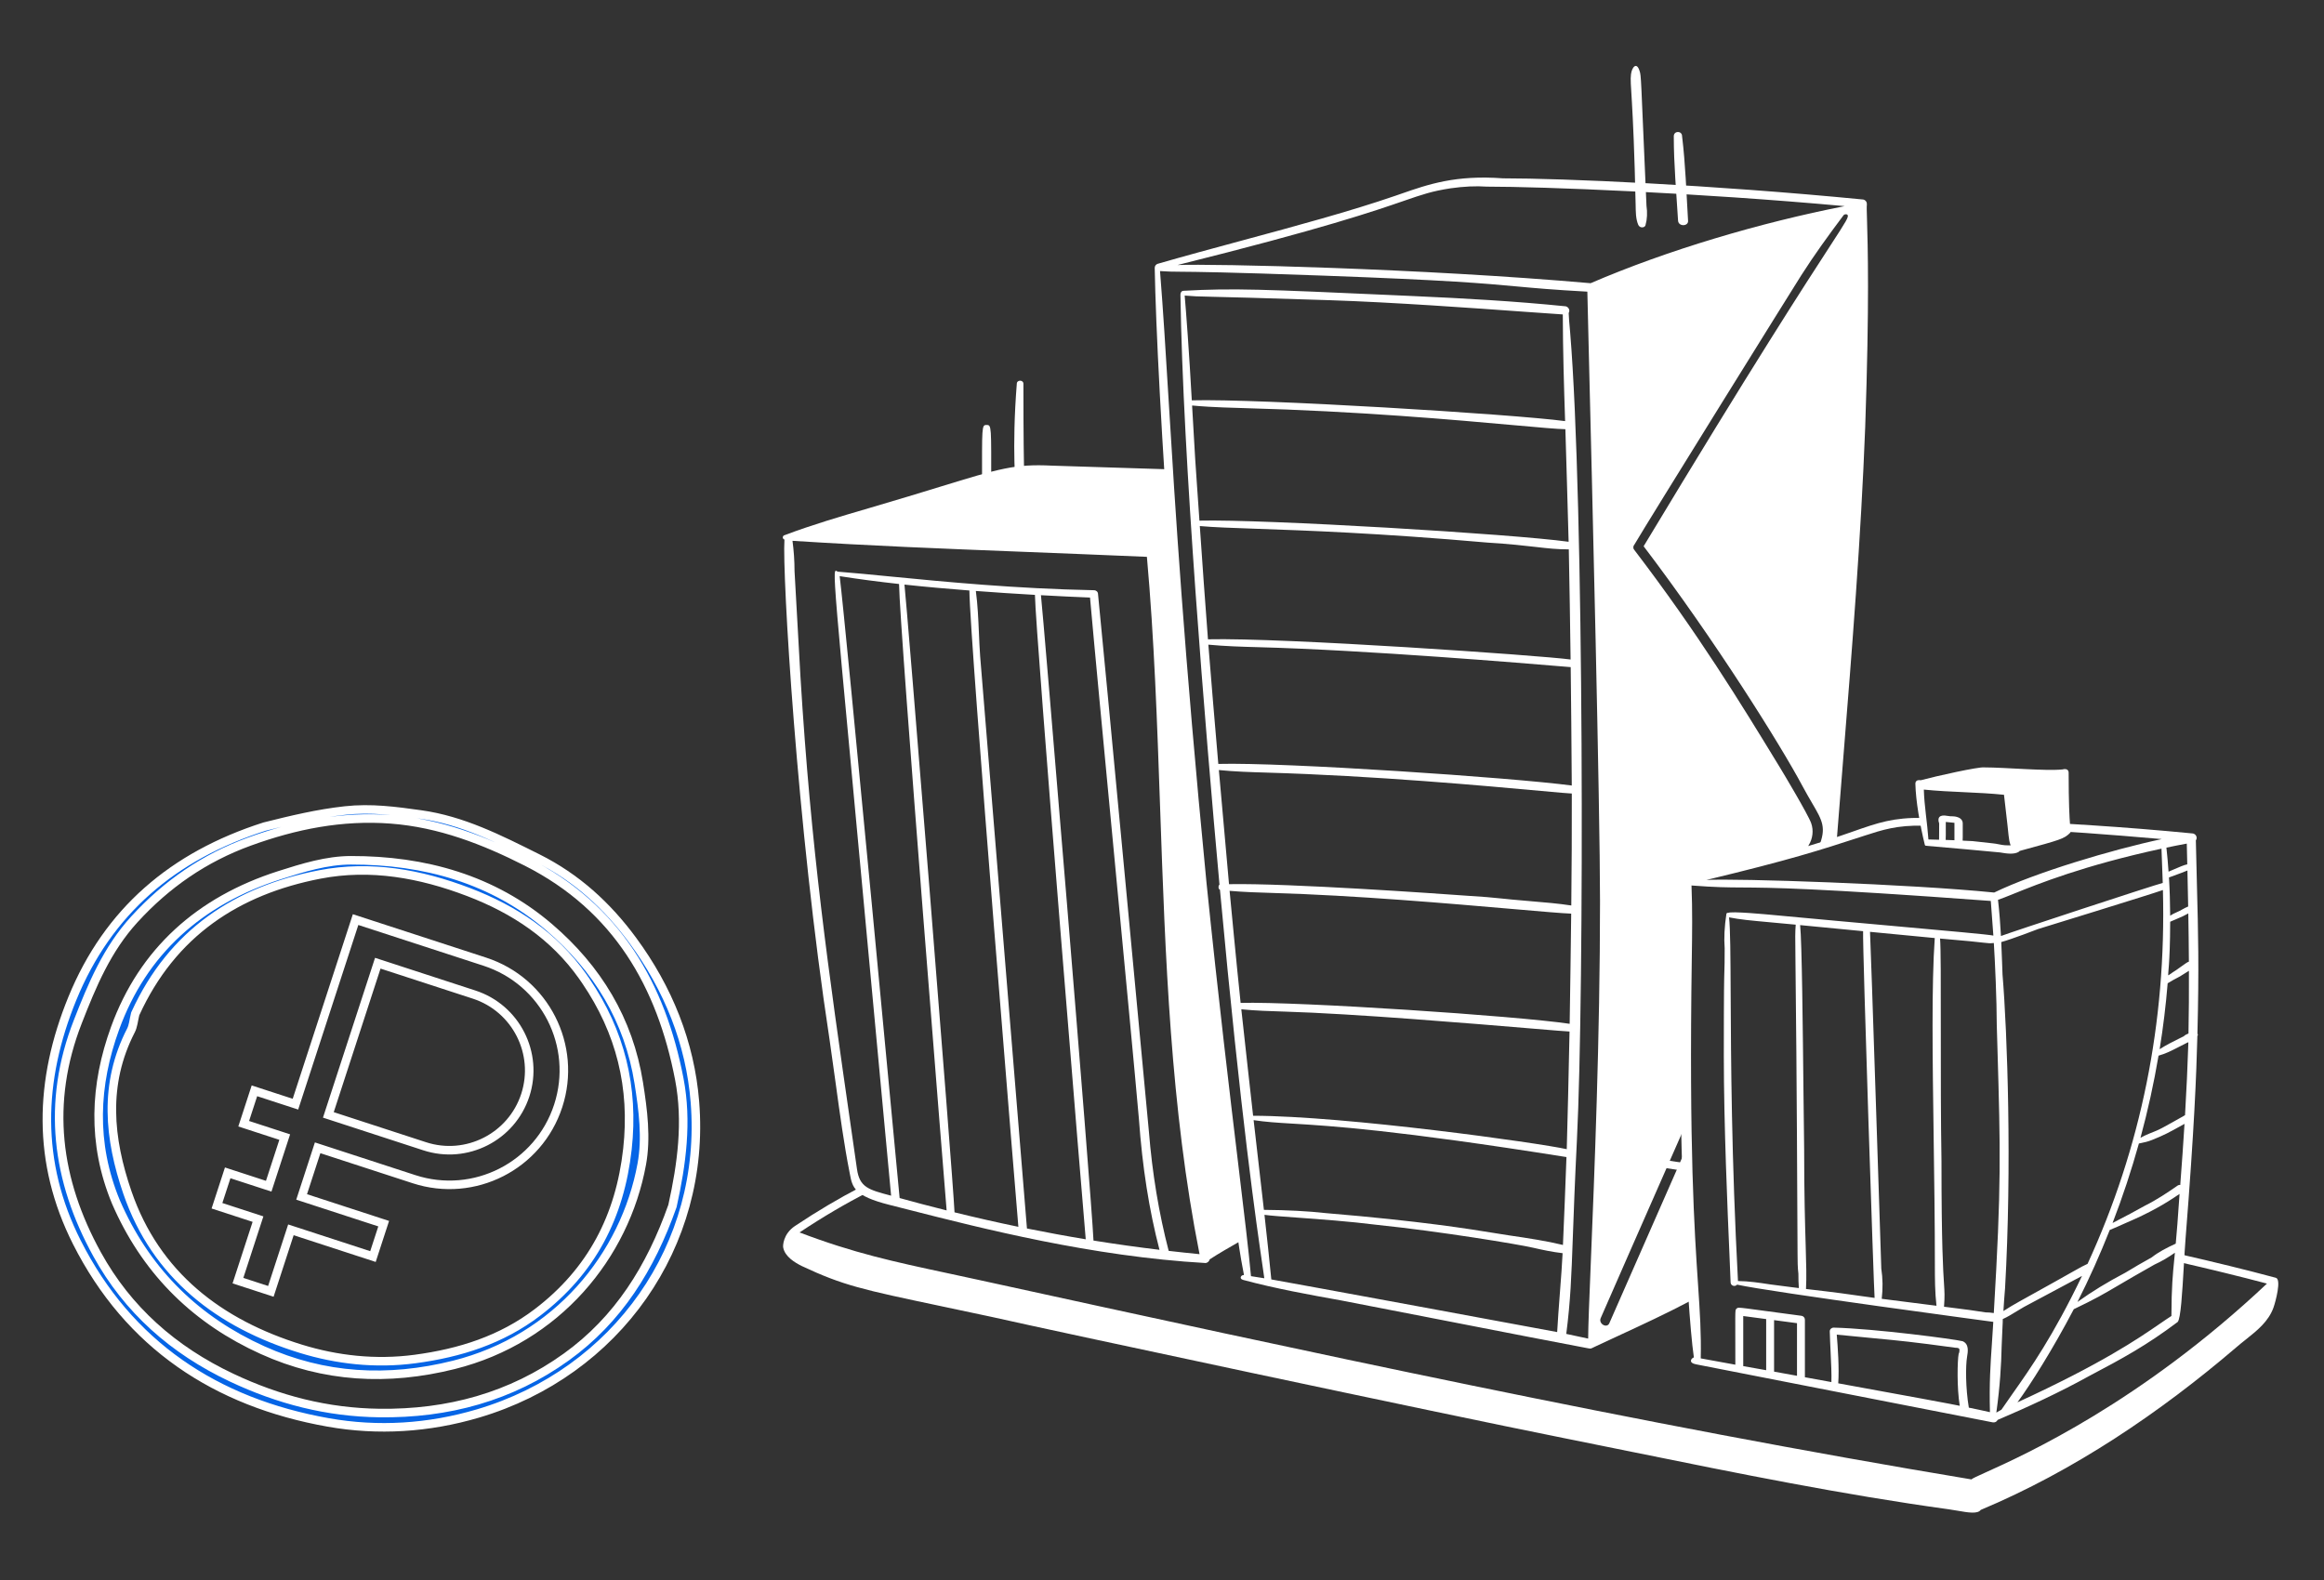
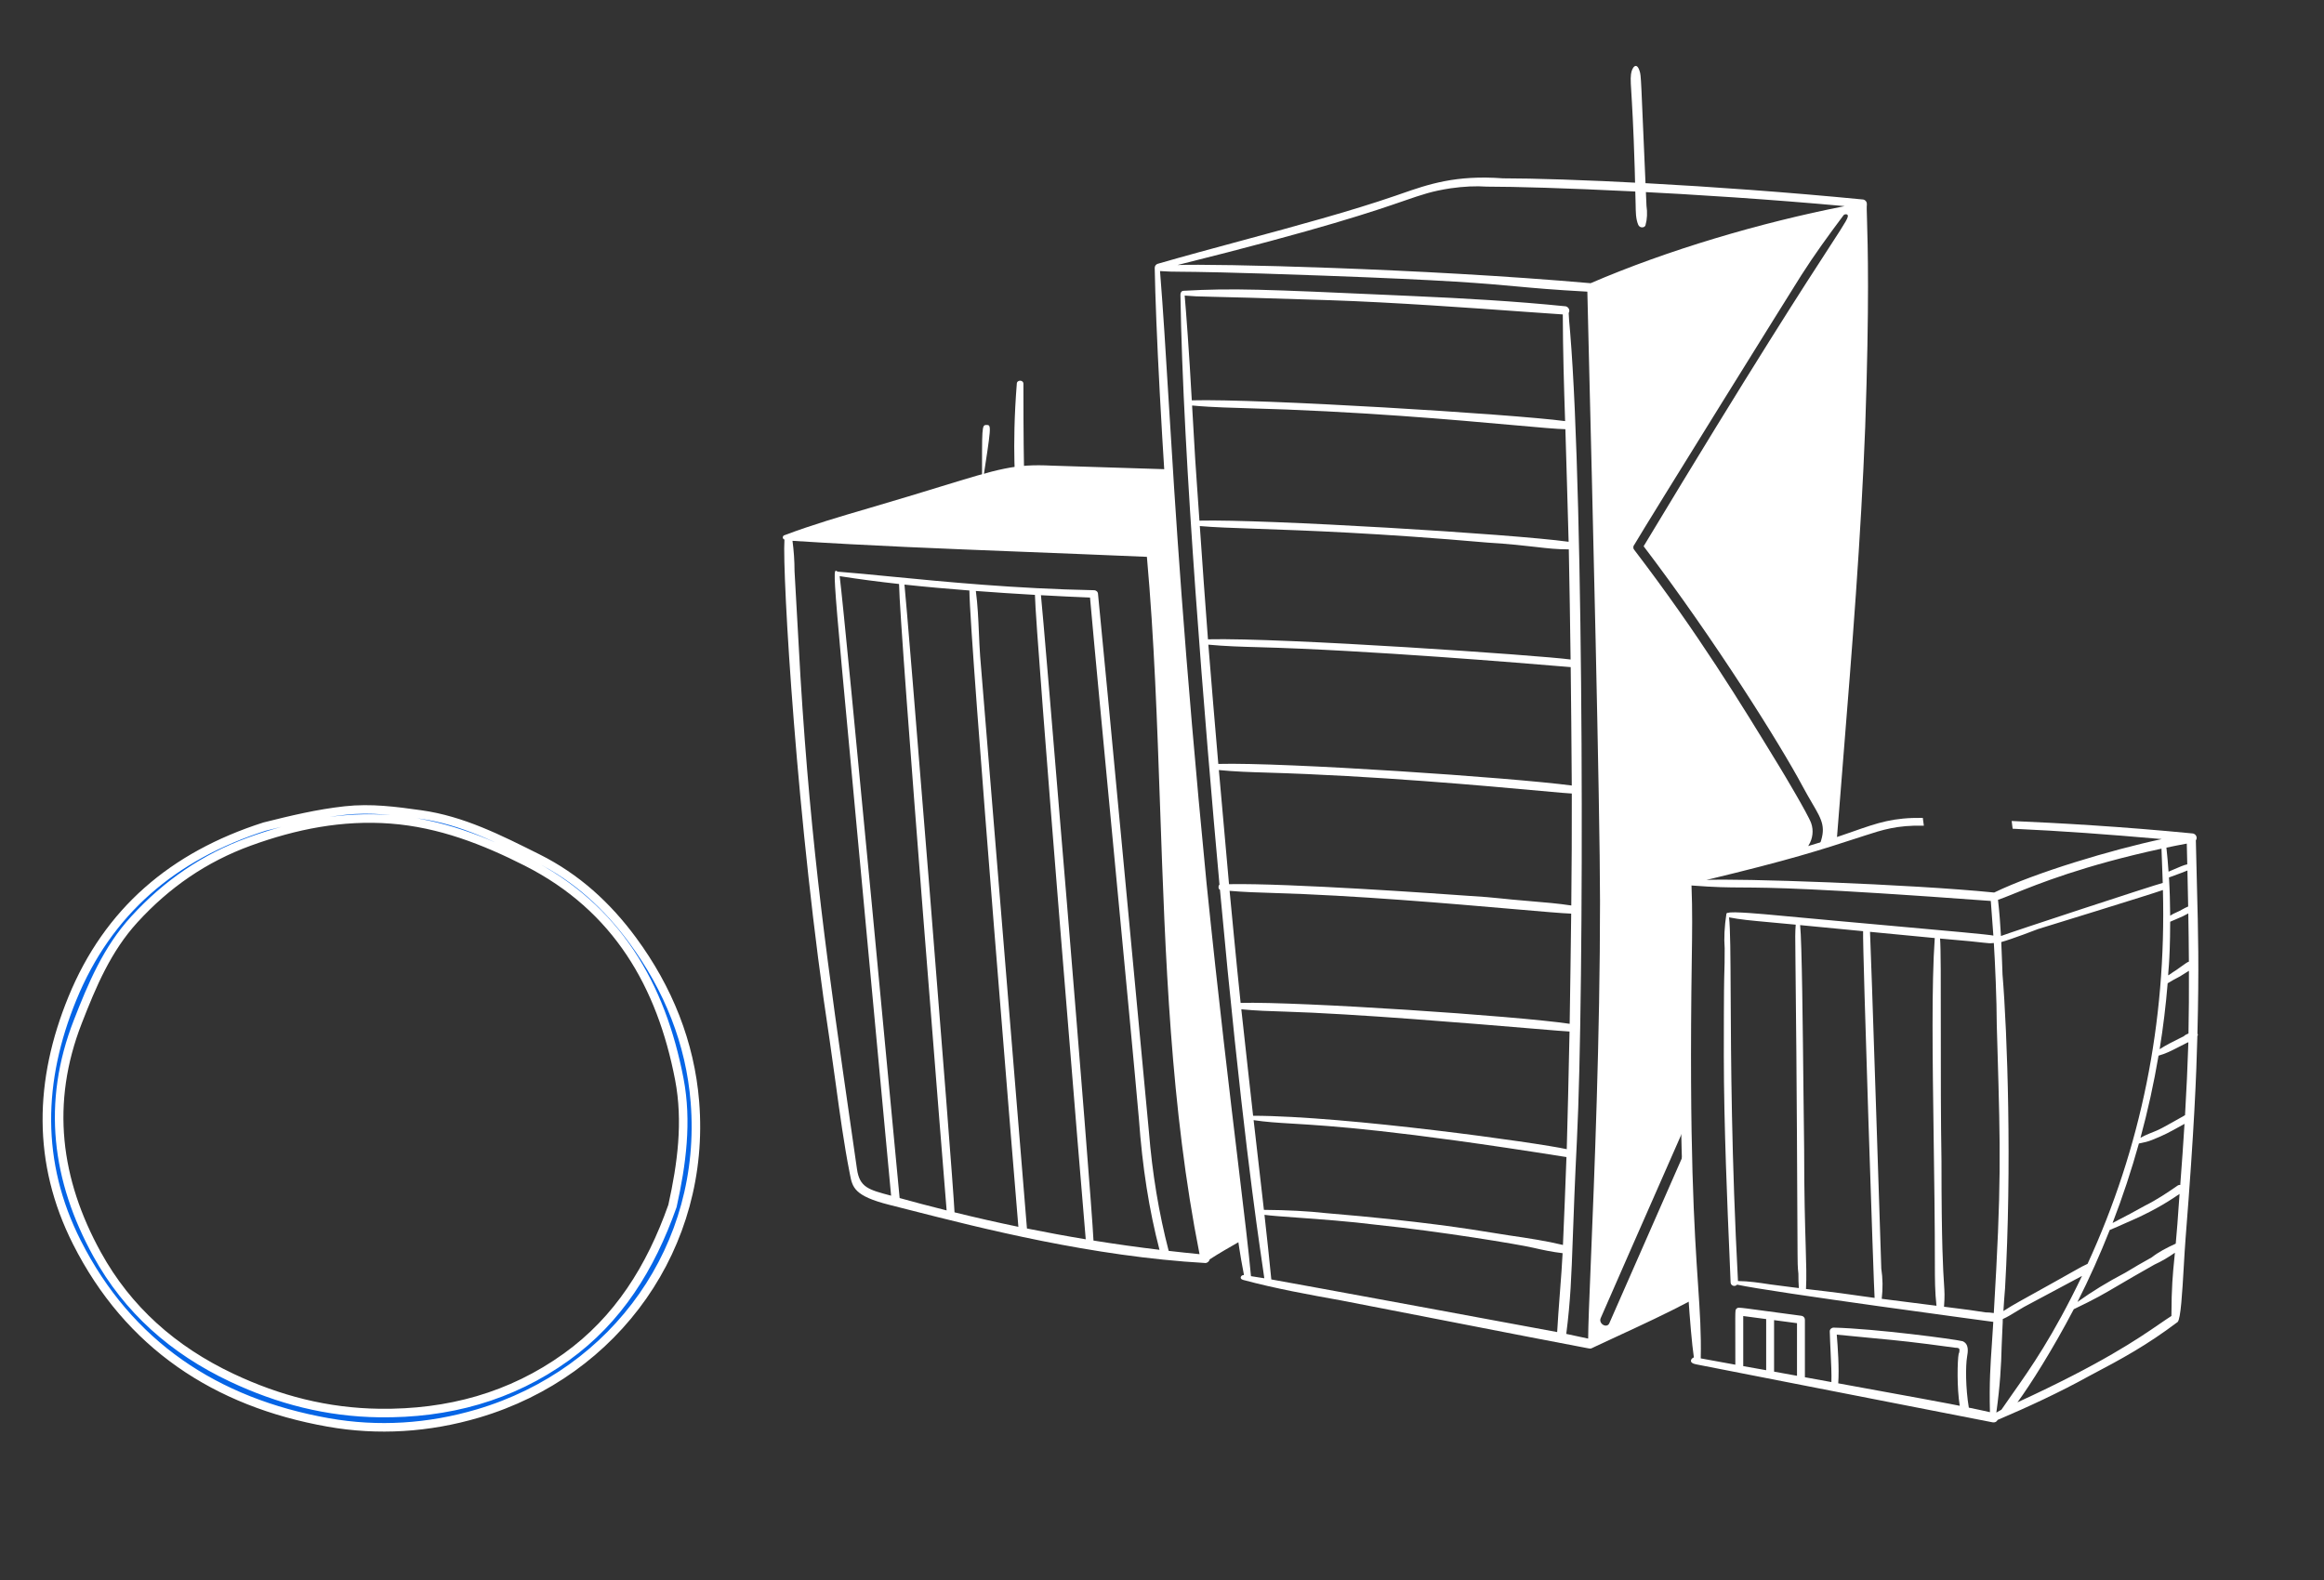
<svg xmlns="http://www.w3.org/2000/svg" width="272" height="185" viewBox="0 0 272 185" fill="none">
  <rect x="0" y="0" width="272" height="185" fill="#333333" stroke="none" />
-   <path fill-rule="evenodd" clip-rule="evenodd" d="M100.675 138.989C98.225 140.262 95.701 141.747 93.042 143.52C91.631 144.462 91.625 145.875 91.663 146.027C91.862 147.118 93.052 147.813 93.846 148.209C98.72 150.494 100.883 150.95 110.26 152.928V152.929C111.945 153.284 113.863 153.689 116.071 154.162C123.513 155.848 168.16 165.373 183.042 168.35C185.726 168.886 188.415 169.433 191.109 169.981C203.347 172.468 215.677 174.974 228.087 176.684C228.435 176.732 228.787 176.793 229.13 176.852C230.355 177.065 231.456 177.256 231.823 176.755C242.712 172.191 252.809 165.358 261.721 157.734C262.079 157.421 262.46 157.118 262.843 156.814C264.159 155.768 265.507 154.697 266.087 153.071C266.333 152.381 267.038 149.76 266.365 149.582H266.364C262.912 148.657 259.155 147.736 255.166 146.826L255.096 147.752C258.702 148.579 262.128 149.417 265.325 150.261C250.543 164.177 236.992 170.293 232.38 172.374C231.422 172.807 230.85 173.066 230.733 173.184C191.758 166.704 152.555 158.138 114.629 149.849L114.36 149.791C113.171 149.531 112.049 149.29 110.975 149.06H110.972C104.59 147.692 99.946 146.697 93.578 144.274C96.358 142.422 98.987 140.888 101.541 139.583C101.207 139.407 100.91 139.209 100.675 138.989ZM138.359 128.902C139.644 129.059 141.304 129.265 143.289 129.515C143.252 129.197 143.215 128.88 143.179 128.562C141.199 128.315 139.545 128.114 138.264 127.962C138.295 128.276 138.327 128.589 138.359 128.902ZM187.298 134.645C187.287 134.955 187.275 135.263 187.262 135.567C190.611 136.067 194.032 136.589 197.494 137.129C197.482 136.819 197.471 136.51 197.459 136.2C194.023 135.663 190.626 135.144 187.298 134.645Z" fill="white" />
  <path fill-rule="evenodd" clip-rule="evenodd" d="M136.719 54.938C138.534 85.128 141.355 115.261 145.221 145.259C143.921 146 142.677 146.713 141.586 147.422C141.53 147.654 141.313 147.853 141.074 147.853C127.842 147.098 114.86 143.788 106.405 141.631C105.599 141.425 104.835 141.23 104.115 141.049C99.957 140.002 99.765 138.995 99.47 137.438C99.453 137.349 99.436 137.258 99.417 137.165C98.798 134.039 98.305 130.453 97.777 126.602C97.556 124.99 97.328 123.331 97.082 121.64C93.269 96.725 91.541 67.091 91.811 63.167C91.471 63.022 91.644 62.665 91.833 62.647C95.066 61.426 98.413 60.447 101.649 59.501L101.661 59.497C105.132 58.482 107.845 57.65 110.043 56.976C116.965 54.852 118.788 54.293 123.121 54.51C123.121 54.51 129.673 54.715 136.719 54.938ZM105.293 140.246C105.432 140.284 105.57 140.322 105.706 140.359C107.092 140.739 108.367 141.089 110.793 141.695C110.783 141.603 105.281 73.545 105.225 68.365C102.729 68.09 100.457 67.789 98.275 67.446C98.923 72.487 105.269 139.998 105.293 140.246ZM105.858 68.434C106.082 70.126 111.493 137.173 111.717 141.919V141.92C114.203 142.531 116.694 143.1 119.19 143.615C119.181 143.519 113.493 74.849 113.457 69.126C110.855 68.924 108.452 68.712 105.858 68.434ZM114.571 74.071C114.611 75.009 114.651 75.942 114.719 76.864H114.72L120.194 143.811C122.487 144.271 124.781 144.697 127.074 145.076C126.959 143.941 121.171 73.772 121.129 69.638C118.778 69.505 116.471 69.352 114.213 69.181C114.431 70.808 114.501 72.447 114.571 74.071ZM121.831 69.676C122.022 71.029 127.713 139.406 127.981 145.223C130.558 145.636 133.134 145.998 135.706 146.307C134.491 141.65 133.7 136.624 133.295 130.956C132.845 125.803 131.62 112.911 130.402 100.094C129.207 87.508 128.018 74.994 127.576 69.953C125.639 69.875 123.726 69.78 121.831 69.676ZM134.463 132.421C134.86 137.376 135.647 142.077 136.782 146.431C137.987 146.569 139.191 146.702 140.394 146.817C137.001 129.745 136.385 112.01 135.781 94.6C135.434 84.626 135.092 74.76 134.233 65.185C128.753 64.951 124.018 64.765 119.705 64.595C109.787 64.205 102.107 63.903 92.753 63.31C92.902 64.433 92.992 65.618 92.992 66.853C93.041 67.54 93.686 79.245 93.686 79.245C94.927 99.528 96.92 113.37 99.616 132.095C99.838 133.643 100.066 135.225 100.299 136.846C100.607 138.995 101.632 139.266 104.285 139.968L104.295 139.97C98.004 72.182 97.348 66.916 97.81 66.816C97.874 66.802 97.96 66.888 98.055 66.92C99.846 67.06 101.921 67.262 104.239 67.489C110.614 68.111 118.834 68.913 128.077 69.095C128.257 69.095 128.511 69.262 128.511 69.532C129.058 74.81 134.463 132.421 134.463 132.421Z" fill="white" />
-   <path d="M115.474 49.748C114.881 49.748 114.939 49.866 114.939 56.931C114.939 57.511 116.01 57.842 116.01 56.931C116.01 49.91 116.067 49.748 115.474 49.748Z" fill="white" />
+   <path d="M115.474 49.748C114.881 49.748 114.939 49.866 114.939 56.931C116.01 49.91 116.067 49.748 115.474 49.748Z" fill="white" />
  <path d="M119.978 57.526C119.978 56.778 119.78 57.52 119.78 44.925C119.78 44.446 119.014 44.443 119.007 44.919C118.394 52.594 118.908 57.302 118.908 57.824C118.908 60.435 120.465 60.375 119.979 57.526H119.978Z" fill="white" />
  <path d="M192.704 24.084C192.023 8.532 192.095 8.949 191.894 8.301C191.558 7.207 190.999 7.837 190.89 8.694C190.735 9.941 191.157 11.195 191.435 23.991C191.453 24.785 191.435 25.607 191.747 26.335C191.964 26.77 192.577 26.664 192.604 26.295C192.783 25.66 192.818 24.871 192.704 24.084Z" fill="white" />
-   <path d="M196.871 15.954C196.871 15.283 195.899 15.283 195.899 15.954C195.899 19.221 196.2 22.558 196.396 25.777C196.396 26.579 197.695 26.529 197.566 25.769C197.374 22.601 197.269 19.225 196.871 15.955V15.954Z" fill="white" />
  <path fill-rule="evenodd" clip-rule="evenodd" d="M218.497 23.943C218.525 23.715 218.394 23.434 218.078 23.357C200.038 21.601 182.914 20.876 175.908 20.876C170.358 20.466 167.186 21.57 163.954 22.695C163.746 22.767 163.538 22.84 163.329 22.912C158.063 24.726 151.72 26.44 145.403 28.146C142.041 29.054 138.687 29.96 135.506 30.879C135.29 30.941 135.144 31.14 135.148 31.363C135.38 44.695 137.868 85.698 142.679 127.675C144.554 144.031 145.351 148.02 145.542 148.976C145.587 149.201 145.598 149.257 145.582 149.267C145.577 149.27 145.568 149.268 145.557 149.265C145.551 149.264 145.545 149.263 145.538 149.262C145.249 149.262 144.988 149.695 145.502 149.832C149.269 150.847 153.18 151.551 156.962 152.232C157.528 152.335 162.096 153.225 167.442 154.268H167.444L167.445 154.269C175.251 155.79 184.713 157.636 185.795 157.821C185.849 157.83 185.894 157.838 185.932 157.846C186.03 157.864 186.088 157.875 186.144 157.871C186.223 157.864 186.3 157.827 186.483 157.738C186.536 157.712 186.598 157.683 186.673 157.647C187.549 157.233 188.456 156.814 189.393 156.38H189.394C192.086 155.135 195.032 153.774 198.215 152.092C197.896 146.414 197.596 140.385 197.394 134.337C193.089 144.133 189.303 152.75 188.388 154.824C188.137 155.586 187.069 154.991 187.338 154.32C187.916 152.974 192.332 142.927 197.31 131.611C197.026 121.533 197.049 111.542 197.751 103.174C197.751 103.174 207.27 100.716 211.408 99.579C211.507 99.353 211.6 99.141 211.687 98.944C212.161 98.183 212.283 97.22 211.98 96.365C211.62 95.346 208.734 90.519 208.346 89.884L208.194 89.635C203.704 82.276 198.77 74.188 191.265 64.358C191.139 64.237 191.118 63.956 191.263 63.794C192.948 60.919 210.01 33.492 210.804 32.251C212.377 29.792 213.931 27.647 215.781 25.18C215.852 25.088 216.109 25.031 216.22 25.145L216.221 25.146C216.426 25.359 216.115 25.837 214.169 28.833C211.375 33.132 205.213 42.618 192.37 63.946C200.745 74.966 208.422 87.256 210.943 91.986C211.37 92.786 211.753 93.44 212.08 94C213.322 96.121 213.781 96.907 212.862 99.167C213.508 98.973 214.221 98.728 214.964 98.463C215.213 95.243 215.473 92.012 215.734 88.771C216.764 75.973 217.804 63.031 218.303 49.99C218.809 35.478 218.602 28.641 218.514 25.716C218.484 24.723 218.467 24.181 218.497 23.942V23.943ZM182.25 155.936C181.064 155.7 150.711 150.103 148.794 149.774C148.557 147.353 148.278 144.77 147.993 142.213C148.737 142.316 150.098 142.414 151.809 142.537C154.437 142.726 157.889 142.974 161.198 143.388C168.602 144.158 177.655 145.652 179.437 146.064C180.501 146.309 181.708 146.567 182.887 146.701C182.84 147.81 182.704 149.592 182.566 151.395C182.44 153.063 182.311 154.749 182.25 155.936ZM175.024 144.365H175.022C172.006 143.873 166.241 142.934 155.275 142.02C153.059 141.774 150.639 141.65 147.927 141.63C147.753 140.083 147.282 135.996 146.975 133.327L146.975 133.326C146.859 132.323 146.767 131.52 146.722 131.128C148.151 131.346 149.458 131.426 151.271 131.535C155.742 131.805 163.29 132.261 183.338 135.45C183.217 138.904 183.071 142.359 182.927 145.739C181.049 145.282 178.945 144.956 176.515 144.602V144.601C176.113 144.542 175.623 144.463 175.024 144.365ZM145.758 47.78C158.872 48.127 170.384 49.161 177.208 49.774C180.191 50.042 182.278 50.229 183.211 50.244C183.227 50.712 183.562 62.018 183.591 63.422C176.937 62.502 147.962 60.764 140.382 60.948C140.251 58.99 140.168 57.836 140.099 56.877C139.952 54.839 139.869 53.676 139.526 47.547C139.525 47.534 139.523 47.523 139.521 47.513C139.518 47.501 139.516 47.492 139.519 47.486C139.529 47.468 139.583 47.473 139.795 47.492C140.31 47.541 141.757 47.677 145.757 47.78H145.758ZM139.487 46.865C139.187 41.347 138.803 36.256 138.654 34.601C139.793 34.693 140.02 34.698 141.763 34.739C143.636 34.782 147.261 34.867 155.652 35.143C163.034 35.386 172.491 36.068 178.38 36.492C180.368 36.636 181.951 36.75 182.909 36.808C182.921 40.977 183.043 45.177 183.18 49.297C176.993 48.471 147.225 46.649 139.488 46.865H139.487ZM174.103 63.518C176.763 63.685 178.431 63.877 179.764 64.03C181.162 64.192 182.192 64.31 183.612 64.312C183.698 68.609 183.765 72.927 183.822 77.204C180.324 76.725 150.164 74.63 141.38 74.839C141.047 70.441 140.723 66.002 140.425 61.581C142.018 61.726 144.171 61.8 147.066 61.901C152.758 62.099 161.315 62.397 174.103 63.518H174.103ZM147.217 75.76C159.818 76.087 178.937 77.687 183.046 78.031C183.511 78.07 183.784 78.093 183.834 78.096C183.854 79.617 183.951 88.9 183.959 91.957C176.986 91.026 150.364 89.22 142.59 89.427C142.361 86.862 141.585 77.565 141.425 75.466C143.362 75.651 145.318 75.709 147.216 75.76H147.217ZM180.393 92.591H180.394C182.34 92.768 183.607 92.885 183.963 92.893C183.971 97.255 183.952 101.633 183.902 105.998C182.357 105.763 180.749 105.629 179.19 105.501L179.165 105.498C177.29 105.345 176.436 105.255 175.722 105.18C174.67 105.07 173.925 104.991 170.666 104.786L170.56 104.778C169.003 104.667 150.898 103.369 143.844 103.504L142.655 90.144C144.522 90.331 146.392 90.389 148.205 90.441L148.204 90.442C160.781 90.799 174.116 92.017 180.393 92.591ZM148.895 104.531C158.517 104.803 169.887 105.79 177.135 106.419H177.136C180.409 106.704 182.841 106.915 183.892 106.954C183.842 111.032 183.786 115.408 183.713 119.85C177.421 118.915 151.909 117.226 145.202 117.402C144.765 113.309 143.937 104.57 143.912 104.284C145.589 104.43 147.266 104.484 148.895 104.531ZM150.332 118.42C158.426 118.66 172.266 119.817 179.325 120.407C181.77 120.612 183.402 120.748 183.698 120.754C183.644 123.953 183.419 133.132 183.372 134.528C180.113 133.793 157.503 130.636 146.663 130.614C146.566 129.76 145.638 121.461 145.283 118.151C146.937 118.315 148.658 118.372 150.332 118.421V118.42ZM183.316 156.151C184.181 156.33 185.032 156.51 185.878 156.701C185.878 155.335 186.008 152.154 186.189 147.74C186.598 137.742 187.266 121.42 187.266 105.546C187.266 94.343 186.329 56.444 185.944 40.883V40.88C185.845 36.88 185.783 34.355 185.783 34.142C181.777 33.923 179.649 33.727 177.465 33.526C173.618 33.172 169.602 32.803 154.856 32.265C143.568 31.854 139.993 31.826 138.203 31.811C137.177 31.803 136.738 31.8 135.769 31.732C136.134 36.303 136.428 41.125 136.77 46.751C137.543 59.432 138.565 76.194 141.21 103.35C142.61 117.018 143.94 128.088 144.929 136.323C145.623 142.104 146.15 146.488 146.415 149.392C146.935 149.468 147.455 149.553 147.975 149.638C147.929 149.301 147.859 148.822 147.766 148.188C147.099 143.631 145.249 131.005 142.784 104.161C142.549 104.058 142.59 103.651 142.728 103.559C141.049 85.121 138.438 53.438 138.159 34.562C138.146 34.207 138.324 34.051 138.496 34.042C144.357 33.713 148.015 33.878 163.128 34.556L165.584 34.667C171.343 34.925 177.295 35.252 183.253 35.858C183.597 35.942 183.79 36.339 183.598 36.636C183.619 37.244 183.67 37.794 183.72 38.341C183.738 38.546 183.757 38.751 183.774 38.959C185.401 58.594 185.429 116.115 184.565 133.388C184.317 138.352 184.19 141.897 184.088 144.703C183.913 149.56 183.818 152.201 183.316 156.151ZM186.164 33.153C166.239 31.404 141.975 30.859 137.813 31.025C154.847 26.781 160.896 24.692 164.315 23.511C166.48 22.764 167.59 22.38 169.765 22.045C171.313 21.824 172.737 21.757 174.012 21.848C180.546 21.848 198.511 22.544 215.899 24.131C206.052 26.058 195.153 29.276 186.164 33.153Z" fill="white" />
  <path fill-rule="evenodd" clip-rule="evenodd" d="M225.044 95.743C221.561 95.699 219.823 96.306 216.882 97.335C215.072 97.968 212.806 98.76 209.396 99.659C208.106 100.013 206.759 100.358 205.384 100.709C202.785 101.374 200.091 102.064 197.513 102.89C197.389 102.93 197.302 103.044 197.294 103.175C196.714 114.855 196.303 125.334 197.189 144.545C197.321 147.584 197.784 155.757 198.251 158.904C198.116 158.945 197.926 159.091 197.909 159.269C197.889 159.482 198.084 159.63 198.49 159.709C199.302 159.865 203.966 160.78 209.633 161.891C219.24 163.774 231.729 166.222 233.217 166.503C233.472 166.551 233.695 166.442 233.805 166.218C237.261 164.754 241.138 162.954 244.42 161.131C248.46 159.006 251.222 157.498 254.872 154.756C255.233 154.394 255.412 151.311 255.586 148.294C255.656 147.094 255.725 145.906 255.804 144.903C256.824 132.02 257.058 125.899 257.18 121.279C257.258 121.168 257.245 121.096 257.186 120.995C257.382 113.251 257.273 109.121 257.133 103.842C257.09 102.181 257.043 100.406 257.001 98.368L257.003 98.369C257.209 98.092 257.058 97.665 256.674 97.571C248.38 96.762 240.937 96.341 235.445 96.108C235.482 96.409 235.519 96.711 235.558 97.012C241.467 97.283 246.501 97.66 253.01 98.226C247.161 99.473 238.237 102.138 233.397 104.483C223.475 103.482 203.151 102.806 199.716 103.011C209.598 100.633 212.987 99.53 217.615 98.024C217.806 97.962 217.998 97.899 218.195 97.835H218.194L218.221 97.826C220.302 97.15 222.05 96.582 225.109 96.658C225.128 96.658 225.148 96.659 225.167 96.659C225.124 96.353 225.083 96.048 225.044 95.743ZM255.157 113.238C255.916 112.694 255.975 112.652 256.186 112.574H256.187C256.174 110.69 256.152 108.81 256.118 106.928C255.703 107.161 255.333 107.345 254.677 107.61C254.44 107.704 254.391 107.728 254.341 107.753C254.29 107.778 254.238 107.804 253.997 107.901C253.984 113.115 253.684 114.13 253.783 114.171C253.809 114.181 253.86 114.128 253.949 114.065L253.985 114.04C254.221 113.876 254.462 113.707 254.702 113.563C254.877 113.438 255.027 113.331 255.157 113.238ZM255.396 106.47C255.62 106.345 255.848 106.22 256.103 106.117C256.076 104.706 256.047 103.305 256.015 101.904C255.658 102.054 255.024 102.298 253.856 102.718C253.944 104.17 253.988 105.668 253.997 107.194C254.221 107.048 254.457 106.913 254.723 106.807C254.961 106.712 255.177 106.591 255.396 106.47ZM255.997 101.181L255.941 98.755C255.161 98.897 254.368 99.054 253.556 99.225C253.658 100.139 253.74 101.081 253.806 102.041C254.015 101.952 254.209 101.868 254.389 101.79C255.1 101.481 255.602 101.263 255.997 101.181ZM242.61 148.861C243.687 148.254 243.689 148.252 244.328 147.95V147.949C250.58 134.357 253.554 119.725 253.147 104.19C251.877 104.652 238.545 108.754 238.545 108.754C238.41 108.807 235.499 109.929 234.226 110.282C234.286 111.522 234.374 114.075 234.374 114.075C234.943 120.89 235.481 136.611 234.672 150.797C234.594 151.698 234.533 152.58 234.479 153.474C235.092 153.076 235.723 152.703 236.351 152.355C239.96 150.356 241.682 149.385 242.61 148.861ZM233.845 105.336C234.007 106.738 234.114 108.156 234.192 109.572V109.571C235.353 109.122 252.16 103.594 253.127 103.36C253.087 102.033 253.037 100.696 252.979 99.348C243.879 101.315 238.527 103.477 235.647 104.641C234.878 104.951 234.285 105.191 233.845 105.336ZM205.426 160.171C205.975 160.268 206.51 160.364 206.712 160.4V154.415L204.028 154.059V159.922C204.275 159.967 204.858 160.07 205.426 160.171ZM207.637 160.568L210.32 161.054V154.895L207.637 154.539V160.568ZM214.973 156.237C215.096 157.66 215.27 160.185 215.147 161.936H215.148C225.171 163.772 226.638 164.034 228.101 164.318C228.476 164.391 228.85 164.465 229.368 164.568C229.018 162.432 229.095 159.222 229.239 158.501C229.244 158.477 229.253 158.459 229.263 158.439C229.293 158.38 229.334 158.298 229.335 157.959C229.267 157.789 229.095 157.775 228.878 157.775C223.892 157.09 222.302 156.94 219.314 156.658C218.164 156.55 216.808 156.422 214.973 156.237ZM230.431 164.783C231.254 164.951 232.079 165.124 232.899 165.313L232.902 165.316C232.813 161.89 232.964 159.703 233.13 157.304C233.186 156.493 233.243 155.658 233.294 154.742C233.202 154.731 207.307 151.266 203.311 150.385C203.063 150.669 202.548 150.534 202.548 150.098C202.53 149.52 202.483 148.442 202.421 147.006C202.193 141.735 201.755 131.632 201.755 123.607C201.755 115.778 201.793 114.544 201.822 113.624C201.84 113.077 201.854 112.643 201.854 111.005C201.763 109.841 201.831 108.461 202.051 107.024C202.058 106.912 202.136 106.854 202.212 106.854C202.223 106.854 202.233 106.86 202.242 106.866C202.248 106.87 202.253 106.873 202.259 106.875C202.466 106.628 206.963 107.058 207.685 107.127C207.719 107.131 207.745 107.133 207.762 107.134C212.506 107.581 217.381 108.019 221.586 108.397C227.954 108.969 232.786 109.402 233.303 109.522C233.192 107.884 233.068 106.289 233.002 105.468C212.249 103.939 207.251 103.912 203.896 103.892C202.143 103.883 200.84 103.876 197.973 103.658C198.09 106.482 198.05 109.378 198.007 112.183C197.678 134.513 198.314 144.04 198.737 150.357C198.958 153.664 199.12 156.091 199.054 159.016C200.021 159.182 202.706 159.681 203.103 159.755C203.103 153.73 203.051 153.382 203.199 153.235C203.217 153.219 203.237 153.204 203.26 153.184C203.282 153.164 203.298 153.148 203.317 153.134C203.494 152.998 203.863 153.11 210.844 154.032C211.073 154.062 211.245 154.258 211.245 154.491V161.224L214.346 161.79C214.379 160.885 214.316 159.577 214.252 158.242C214.213 157.428 214.174 156.605 214.155 155.858C214.149 155.581 214.409 155.41 214.592 155.415C219.475 155.531 228.749 156.767 229.706 157.007C230.481 157.337 230.327 158.243 230.224 158.844C230.048 159.874 230.044 162.477 230.431 164.783ZM218.866 109.084C218.941 109.986 220.186 148.506 220.186 148.506V148.507C220.364 149.652 220.375 150.868 220.237 152.043L226.644 152.857C226.459 151.222 226.457 149.661 226.457 148.013C226.457 143.21 226.385 138.142 226.315 133.227C226.184 123.931 226.06 115.182 226.444 109.811L218.866 109.084ZM211.08 128.028C211.109 130.798 211.133 133.157 211.157 134.517C211.157 139.85 211.261 143.303 211.336 145.802C211.403 148.044 211.447 149.518 211.373 150.892C215.108 151.323 216.443 151.519 217.575 151.684C218.143 151.767 218.66 151.842 219.403 151.937C219.327 151.446 217.983 110.796 218.056 109.007L210.686 108.296C210.894 110.154 211.003 120.574 211.08 128.028ZM202.367 107.389C203.698 107.648 204.736 107.743 207.278 107.976C208.075 108.049 209.02 108.135 210.17 108.245C210.101 109.222 210.103 109.402 210.141 112.658C210.189 116.714 210.292 125.541 210.384 146.623C210.384 146.679 210.384 146.735 210.385 146.792C210.388 147.544 210.391 148.374 210.483 149.103C210.483 149.692 210.497 150.231 210.536 150.787C210.364 150.764 209.969 150.715 209.502 150.657C208.66 150.552 207.584 150.419 207.17 150.355C205.939 150.165 204.669 149.974 203.412 149.961C202.648 135.633 202.592 123.931 202.556 116.318C202.533 111.796 202.519 108.717 202.367 107.389ZM232.383 153.63C232.696 153.63 233.026 153.658 233.352 153.71H233.353C234.245 138.683 234.132 134.813 233.785 122.87C233.758 121.944 233.73 120.97 233.7 119.938C233.7 117.177 233.5 112.624 233.358 110.392C232.847 110.433 232.844 110.433 232.17 110.356C231.504 110.279 230.182 110.129 227.063 109.869C227.156 110.845 227.154 115.08 227.151 120.258C227.15 125.29 227.147 131.214 227.23 135.906C227.23 145.717 227.423 148.709 227.525 150.273C227.591 151.284 227.618 151.696 227.528 152.969C229.431 153.21 229.941 153.272 230.45 153.343C230.857 153.4 231.263 153.463 232.383 153.63ZM233.651 165.36C233.884 165.22 234.063 165.12 234.242 165.027H234.243C234.654 164.422 235.085 163.811 235.539 163.167C237.66 160.158 240.286 156.432 243.678 149.365C243.294 149.579 236.881 152.996 236.881 152.996C236.612 153.145 236.325 153.322 236.029 153.505C235.498 153.832 234.937 154.178 234.403 154.413C234.418 154.44 234.389 155.003 234.355 155.679C234.323 156.318 234.286 157.057 234.275 157.543C234.225 159.816 234.08 162.253 233.651 165.36ZM252.767 154.976C253.292 154.616 253.739 154.308 254.142 154.052L254.141 154.051C254.153 150.67 254.302 149.165 254.478 147.388C254.501 147.148 254.526 146.903 254.55 146.649C253.802 147.171 253.012 147.648 252.151 148.039C250.143 149.168 248.882 149.911 247.897 150.491C246.17 151.507 245.29 152.026 242.716 153.259C240.26 157.951 237.615 162.129 236.121 164.162C246 159.627 250.272 156.691 252.767 154.976ZM251.829 147.196C252.635 146.567 253.55 146.089 254.648 145.584V145.583C254.806 143.893 254.894 142.607 254.972 141.468C255.012 140.872 255.051 140.316 255.095 139.764C253.333 140.965 251.681 141.931 248.777 143.178C248.745 143.192 248.663 143.228 248.548 143.28C248.17 143.45 247.431 143.781 246.925 143.985C245.79 146.854 244.535 149.67 243.145 152.411C244.815 151.21 246.647 150.086 248.756 148.98L248.792 148.959C249.751 148.384 250.749 147.785 251.829 147.196ZM254.893 138.771C254.983 138.711 255.083 138.695 255.176 138.718V138.717C255.368 136.225 255.534 133.845 255.674 131.563L255.562 131.625C253.741 132.635 253.325 132.866 251.849 133.457C251.371 133.649 250.939 133.737 250.583 133.81C250.495 133.828 250.412 133.845 250.335 133.862C249.457 137.012 248.43 140.12 247.254 143.168C247.351 143.113 247.588 142.99 247.916 142.82C248.678 142.425 249.93 141.776 251.034 141.146C252.462 140.432 253.674 139.615 254.893 138.771ZM255.735 130.552C255.908 127.591 256.037 124.79 256.123 122.113H256.124C256.126 122.039 256.131 122.011 256.122 122.007C256.112 122.001 256.082 122.033 255.999 122.054C255.65 122.229 255.347 122.385 255.077 122.524C254.072 123.041 253.512 123.329 252.634 123.579C252.087 126.812 251.383 130.024 250.521 133.196C250.859 133.01 251.183 132.849 251.547 132.704C252.064 132.497 252.351 132.383 252.63 132.254C253.152 132.011 253.649 131.713 255.584 130.637C255.63 130.593 255.682 130.569 255.735 130.552ZM255.586 121.308C255.74 121.159 255.935 121.06 256.139 120.984V120.985C256.188 118.553 256.201 116.102 256.191 113.645C256.111 113.693 255.146 114.298 255.146 114.298C254.6 114.571 254.143 114.841 253.702 115.106C253.492 117.684 253.178 120.261 252.764 122.825C253.533 122.328 254.216 121.989 255.119 121.541C255.268 121.466 255.423 121.39 255.586 121.308Z" fill="white" />
-   <path d="M242.114 90.466C242.114 90.146 241.893 89.938 241.392 90.074C239.403 90.273 234.758 89.84 232.244 89.834C231.584 89.742 226.575 90.86 224.803 91.338C224.739 91.332 224.676 91.327 224.612 91.32C224.339 91.32 224.17 91.482 224.176 91.762C224.217 93.696 224.694 96.498 225.281 98.903C225.295 98.962 225.346 99.005 225.407 99.009C226.112 99.055 233.955 99.767 234.086 99.79C234.773 99.906 235.74 100.08 236.318 99.692C236.419 99.59 236.202 99.661 236.699 99.525C241.124 98.319 241.586 98.194 242.271 97.508C242.498 97.281 242.113 97.508 242.113 90.465L242.114 90.466ZM234.547 93.042C234.591 93.47 234.643 93.898 234.695 94.328C235.164 98.171 235.042 98.12 235.321 98.964C234.739 98.948 234.71 98.995 233.784 98.807C233.45 98.74 233.64 98.771 230.87 98.463C230.475 98.443 230.094 98.426 229.706 98.407C229.723 98.184 229.718 98.143 229.718 96.389C229.718 96.054 229.503 95.788 229.127 95.662C228.605 95.488 228.448 95.614 227.92 95.509C226.981 95.321 226.718 95.741 226.96 96.388C226.96 98.301 226.943 98.129 226.949 98.302C226.534 98.291 226.125 98.274 225.702 98.27C225.571 96.325 225.22 94.371 225.164 92.431C228.309 92.753 231.474 92.72 234.545 93.041L234.547 93.042ZM227.72 98.323C227.742 98.023 227.735 97.844 227.734 96.221C227.863 96.233 228.636 96.311 228.747 96.321V98.361C228.408 98.345 228.06 98.336 227.72 98.324V98.323Z" fill="white" />
  <path d="M49.242 95.347C54.124 96.026 58.435 98.221 62.901 100.451C67.502 102.749 71.069 106.033 74.032 110.05C78.21 115.715 80.78 122.092 81.334 129.01C82.679 145.788 72.187 160.662 55.935 165.469C50.158 167.177 44.24 167.546 38.429 166.517C25.244 164.184 15.052 157.408 9 145.438C4.268 136.081 4.538 126.488 8.47 116.88C12.645 106.678 20.254 100.193 30.953 96.767C34.186 95.955 37.199 95.236 40.382 94.884C43.435 94.546 46.272 94.933 49.242 95.347ZM61.654 100.9C56.678 98.377 51.488 96.354 45.774 95.916C40.005 95.475 34.532 96.577 29.184 98.523C23.902 100.445 19.506 103.5 15.759 107.586C12.519 111.12 10.773 115.333 9.104 119.611C5.401 129.103 6.583 138.151 11.365 146.831C14.943 153.325 20.282 158.046 27.107 161.27C32.624 163.876 38.302 165.335 44.403 165.414C52.413 165.517 59.802 163.52 66.286 158.851C72.369 154.471 76.144 148.418 78.697 141.197L78.707 141.168L78.713 141.139C79.788 136.291 80.461 131.295 79.505 126.323C77.4 115.373 72.236 106.266 61.654 100.9Z" fill="#0665E6" stroke="white" />
-   <path d="M41.061 100.708C49.721 100.691 57.722 102.94 64.284 108.554C69.917 113.373 73.591 119.4 74.759 126.767C75.275 130.017 75.675 133.214 75.113 136.277C73.141 147.022 65.189 156.754 53.133 159.773C45.386 161.712 37.911 161.297 30.724 158.05C23.066 154.59 17.402 149.081 13.897 141.445L13.565 140.7C10.715 133.822 11.064 126.981 13.47 120.364C16.737 111.383 23.355 105.443 32.716 102.451C35.481 101.568 38.246 100.714 41.061 100.708ZM54.825 104.42C49.191 102.272 43.368 101.22 37.432 102.366C27.721 104.241 20.158 109.22 15.85 118.636L15.831 118.677L15.819 118.721C15.732 119.065 15.666 119.468 15.602 119.77C15.533 120.1 15.453 120.382 15.329 120.623C12.087 126.909 12.748 133.31 14.91 139.599C18.244 149.297 25.706 154.964 35.214 157.893C39.407 159.185 43.933 159.705 48.555 159.093C53.838 158.393 58.684 156.846 62.89 153.645C69.257 148.798 72.564 142.379 73.435 134.512C74.235 127.28 72.606 120.789 68.566 114.835L68.167 114.26C64.829 109.552 60.239 106.484 54.825 104.42Z" fill="#0665E6" stroke="white" />
-   <path d="M56.75 112.58C63.786 114.872 67.624 122.42 65.332 129.456C63.04 136.492 55.492 140.331 48.456 138.039L37.176 134.365L35.302 140.117L44.906 143.246L43.651 147.097L34.047 143.968L31.701 151.171L27.849 149.916L30.196 142.714L25.394 141.15L26.649 137.298L31.45 138.862L33.324 133.11L28.523 131.546L29.778 127.694L34.579 129.258L41.618 107.651L56.75 112.58ZM38.431 130.513L49.711 134.188C54.607 135.783 59.886 133.098 61.481 128.201C63.075 123.305 60.391 118.026 55.495 116.431L44.216 112.756L38.431 130.513Z" stroke="white" />
</svg>